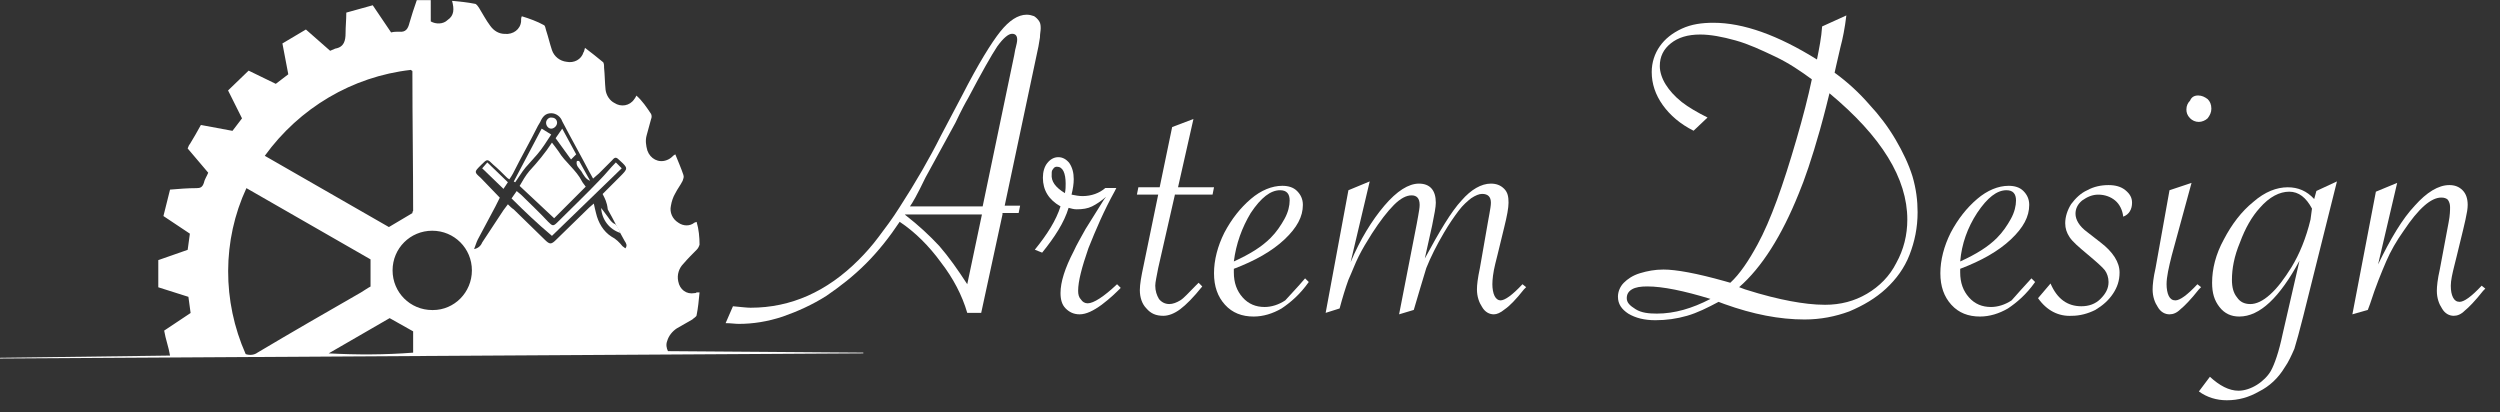
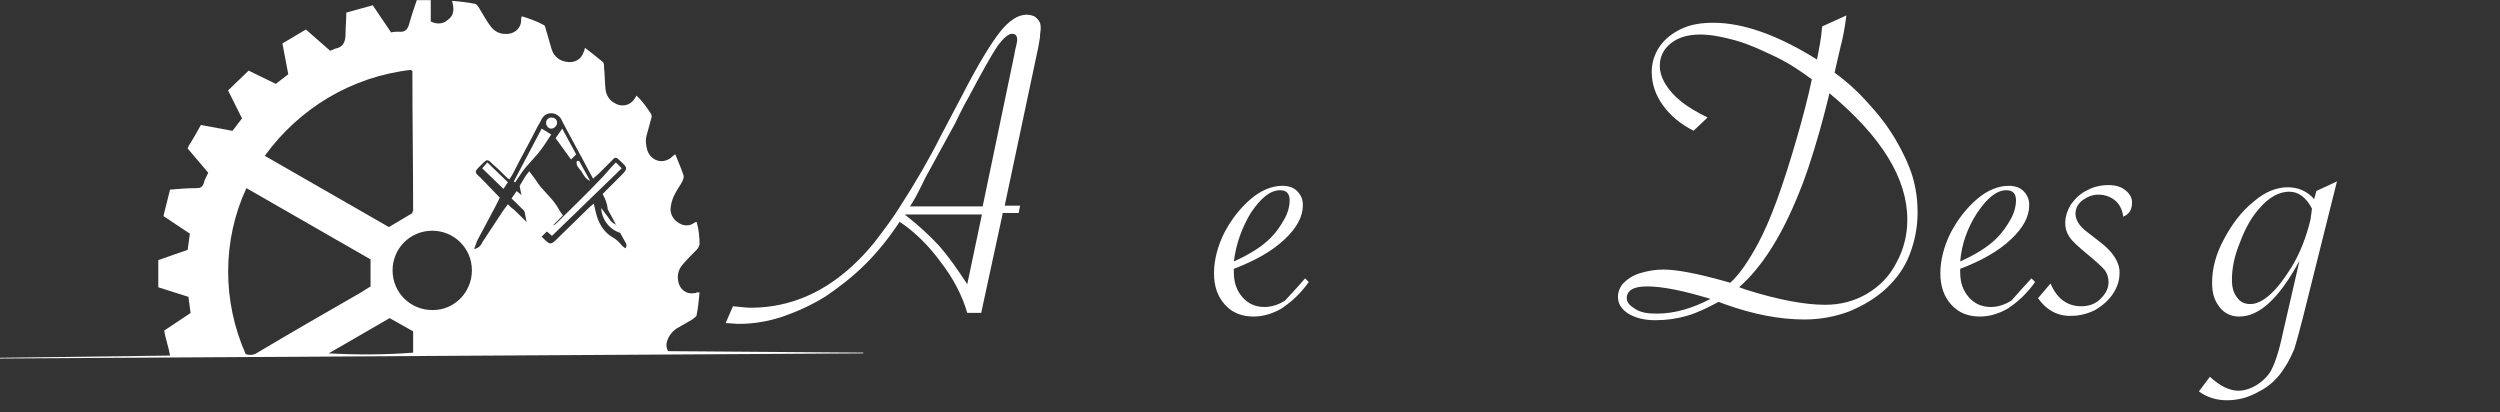
<svg xmlns="http://www.w3.org/2000/svg" version="1.1" id="Calque_1" x="0px" y="0px" viewBox="0 0 340.4 56.1" style="enable-background:new 0 0 340.4 56.1;" xml:space="preserve">
  <rect x="0" y="0" width="340.4" height="56.1" fill="#333333" stroke="none" />
  <style type="text/css">
	.st0{fill:#FFFFFF;}
</style>
  <g id="Groupe_13" transform="translate(-27.547 -3.084)">
    <path class="st0" d="M53.1,23.3c0.1-0.3,0.2-0.5,0.3-0.6c0.5-0.8,1-1.7,1.5-2.6l4.3,0.8l1.3-1.7l-1.9-3.8l2.8-2.7l3.7,1.8l1.7-1.3   L66,9l3.2-1.9l3.3,2.9c0.2-0.1,0.5-0.2,0.7-0.3c1.2-0.2,1.4-1.1,1.4-2.1c0-0.9,0.1-1.8,0.1-2.8l3.6-1l2.5,3.7   c0.4-0.1,0.7-0.1,1.1-0.1c0.9,0.1,1.2-0.4,1.4-1.2c0.3-1,0.6-2,1-3.1h1.9V6c0.7,0.4,1.7,0.4,2.3-0.2c0.9-0.6,0.9-1.5,0.6-2.6   c1.1,0.1,2.1,0.2,3.1,0.4c0.2,0,0.4,0.3,0.6,0.6c0.5,0.8,0.9,1.6,1.5,2.4c0.5,0.7,1.2,1.1,2,1.1c1.1,0.1,2.1-0.6,2.2-1.7   c0-0.1,0-0.1,0-0.2s0-0.3,0.1-0.5c1,0.3,2.1,0.7,3,1.2c0.2,0.1,0.2,0.4,0.3,0.7c0.3,0.9,0.5,1.8,0.8,2.7s1.1,1.5,2,1.6   c1,0.2,2-0.3,2.3-1.3c0.1-0.1,0.1-0.3,0.2-0.6c0.9,0.7,1.7,1.3,2.4,1.9c0.2,0.1,0.2,0.5,0.2,0.8c0.1,1,0.1,2,0.2,3   c0.1,0.8,0.6,1.5,1.2,1.8c0.9,0.6,2.1,0.4,2.7-0.5c0.1-0.1,0.2-0.3,0.3-0.5c0.8,0.7,1.4,1.6,2,2.5c0.1,0.2,0.1,0.5,0,0.7   c-0.2,0.7-0.4,1.5-0.6,2.2s-0.1,1.4,0.1,2.1c0.4,1.1,1.5,1.7,2.6,1.3c0.3-0.1,0.6-0.3,0.8-0.5c0.1-0.1,0.2-0.2,0.4-0.3   c0.4,1,0.8,1.9,1.1,2.8c0.1,0.3,0,0.5-0.1,0.8c-0.3,0.6-0.7,1.1-1,1.7c-0.3,0.5-0.5,1.1-0.6,1.7c-0.2,0.9,0.2,1.8,1,2.3   c0.7,0.5,1.6,0.5,2.2,0c0.1,0,0.2-0.1,0.3-0.1c0.3,1,0.4,2.1,0.4,3.1c-0.1,0.3-0.2,0.5-0.4,0.7c-0.6,0.6-1.2,1.2-1.8,1.9   c-0.6,0.6-0.9,1.5-0.7,2.4c0.2,1.1,1.1,1.8,2.2,1.6c0.1,0,0.2,0,0.3-0.1c0.1,0,0.2,0,0.4,0c-0.1,1.1-0.2,2.1-0.4,3.1   c0,0.2-0.4,0.4-0.6,0.6c-0.7,0.4-1.4,0.8-2.1,1.2c-0.6,0.4-1.1,1-1.3,1.7c-0.2,0.5-0.1,1,0.1,1.4l26.6,0.2c0,0,0,0,0,0.1L27.5,51.9   v-0.1l23.2-0.3c-0.2-1.2-0.6-2.2-0.8-3.4l3.6-2.4l-0.3-2.2l-4.1-1.3v-3.7l4-1.4l0.3-2.2l-3.6-2.4l0.9-3.6c1.2-0.1,2.4-0.2,3.6-0.2   c0.5,0,0.8-0.1,1-0.7c0.1-0.5,0.4-0.9,0.6-1.4L53.1,23.3 M61,51.3c0.6,0.2,1.2,0.1,1.6-0.2c4.7-2.8,9.4-5.5,14.1-8.2   c0.5-0.3,0.9-0.6,1.3-0.8v-3.7l-16.9-9.7C57.8,35.8,57.8,44.1,61,51.3 M63.6,24.3L80.5,34l3.2-1.9c0-0.1,0-0.2,0.1-0.3   c0-6.2-0.1-12.4-0.1-18.6c0-0.1,0-0.3,0-0.4c0,0,0-0.1-0.1-0.1c0,0,0,0-0.1-0.1C75.5,13.5,68.3,17.8,63.6,24.3 M91.8,39.9   c0-3-2.4-5.4-5.4-5.4S81,36.9,81,39.9s2.4,5.4,5.4,5.4c0,0,0,0,0.1,0C89.4,45.3,91.8,42.9,91.8,39.9 M109.6,29.5   c0.8-0.8,1.6-1.6,2.3-2.3c1.2-1.2,1.2-1.2,0-2.3c-0.4-0.4-0.6-0.5-1,0c-0.6,0.6-1.2,1.2-1.8,1.8c-0.2,0.2-0.5,0.4-0.8,0.7   c-0.2-0.4-0.4-0.7-0.5-0.9c-1.2-2.3-2.5-4.6-3.7-6.9c-0.2-0.6-0.8-1.1-1.5-1.1c-0.8,0-1.2,0.5-1.5,1.2c-0.1,0.2-0.2,0.3-0.3,0.5   c-1.1,2.2-2.3,4.3-3.4,6.5c-0.1,0.2-0.3,0.5-0.5,0.8c-0.2-0.1-0.3-0.2-0.4-0.3c-0.6-0.6-1.2-1.2-1.8-1.7c-0.8-0.8-0.8-0.8-1.6,0   c0,0,0,0-0.1,0.1c-0.9,0.9-0.9,0.9,0,1.7c0.9,0.9,1.7,1.8,2.6,2.7c-0.2,0.4-0.4,0.8-0.6,1.2c-0.8,1.5-1.6,3-2.4,4.5   c-0.2,0.4-0.3,0.8-0.5,1.3c0.5-0.1,0.9-0.4,1.1-0.9c1-1.5,1.9-2.9,2.9-4.4c0.2-0.3,0.4-0.5,0.6-0.8c0.3,0.3,0.5,0.5,0.8,0.7   c1.4,1.4,2.8,2.7,4.2,4.1c0.7,0.7,0.9,0.7,1.6,0c1.3-1.3,2.7-2.6,4-3.9c0.3-0.3,0.6-0.6,1.1-1c0.1,0.5,0.2,0.9,0.3,1.3   c0.3,1.3,1,2.5,2.1,3.2c0.6,0.3,1.1,0.8,1.5,1.3c0.1,0.1,0.3,0.2,0.4,0.3c0.3-0.4,0.1-0.7-0.1-1c-0.8-1.4-1.5-2.9-2.3-4.3   C110.2,30.6,109.9,30.1,109.6,29.5 M72.3,51.2c3.8,0.2,7.7,0.2,11.5-0.1v-2.9l-3.2-1.8L72.3,51.2" />
-     <path class="st0" d="M98.3,28.4c0.4-0.7,0.8-1.4,1.3-2c1.1-1.2,2.2-2.5,3.1-3.9c0.4,0.5,0.6,0.8,0.9,1.2c0.9,1.5,2.4,2.5,3.2,4.1   c0.1,0.2,0.3,0.4,0.5,0.7l-4.3,4.3L98.3,28.4" />
+     <path class="st0" d="M98.3,28.4c0.4-0.7,0.8-1.4,1.3-2c0.4,0.5,0.6,0.8,0.9,1.2c0.9,1.5,2.4,2.5,3.2,4.1   c0.1,0.2,0.3,0.4,0.5,0.7l-4.3,4.3L98.3,28.4" />
    <path class="st0" d="M111.4,25.2l0.8,0.8l-9.5,9.2c-1.9-1.6-3.7-3.3-5.5-5.1l0.7-1c0.2,0.2,0.4,0.3,0.6,0.5   c1.2,1.2,2.5,2.4,3.7,3.7c0.6,0.6,0.7,0.6,1.3,0c1.9-1.9,3.9-3.8,5.8-5.8C110,26.8,110.6,26,111.4,25.2" />
    <path class="st0" d="M102.6,21.4c-0.6,0.9-1.2,1.9-1.9,2.7c-0.5,0.6-1.1,1.2-1.6,1.8s-0.9,1.3-1.4,2l-0.2-0.1l3.8-7.2L102.6,21.4" />
    <path class="st0" d="M103.2,21.9l0.9-1.3l1.9,3.5l-0.7,0.7L103.2,21.9" />
    <path class="st0" d="M93.2,26l0.7-0.8l2.8,2.7l-0.6,0.9L93.2,26" />
    <path class="st0" d="M109.4,31.4c0.3,0.4,0.6,0.8,0.9,1.2c0.3,0.4,0.5,0.8,1,1c0.3,0.2,0.5,0.7,0.7,1.2   C110.5,34.3,109.5,33,109.4,31.4" />
    <path class="st0" d="M102.7,19.1c0.4,0,0.7,0.3,0.7,0.7c0,0.4-0.4,0.8-0.8,0.8l0,0c-0.4,0-0.7-0.4-0.7-0.8S102.3,19,102.7,19.1" />
    <path class="st0" d="M106.4,25l1.5,2.7c-0.6-0.2-0.9-0.8-1.2-1.3c-0.3-0.4-0.8-0.8-0.6-1.4L106.4,25" />
  </g>
  <g>
    <path class="st0" d="M136.5,29.2l-2.9,13.4h-1.9c-0.7-2.4-1.9-4.7-3.6-6.9c-1.6-2.2-3.5-4.1-5.6-5.5c-1.4,2.1-2.9,4-4.6,5.7   c-1.7,1.7-3.5,3.1-5.4,4.4c-1.9,1.2-3.9,2.1-5.9,2.8c-2.1,0.7-4.1,1-6,1c-0.5,0-1.1-0.1-1.8-0.1l1-2.3c1.1,0.1,1.9,0.2,2.4,0.2   c5.5,0,10.4-2.2,14.7-6.5c0.9-0.9,1.8-1.9,2.7-3.1c0.9-1.2,1.9-2.5,2.9-4.1c2.2-3.4,4.1-6.7,5.6-9.7L131,13c2.2-4.3,4-7.2,5.2-8.7   c1.2-1.5,2.4-2.3,3.6-2.3c0.4,0,0.7,0.1,1,0.2c0.3,0.2,0.5,0.4,0.7,0.7c0.2,0.3,0.2,0.7,0.2,1c0,0.3-0.1,0.7-0.1,1.2   c-0.1,0.7-0.2,1.1-0.2,1.2l-4.6,21.7h2.1l-0.2,1H136.5z M133.7,29.2h-10.5l0.1,0.1c1.8,1.4,3.3,2.8,4.6,4.2   c1.3,1.5,2.5,3.2,3.8,5.2L133.7,29.2z M123.9,28.1h9.9l4.3-20.6c0.1-0.7,0.2-1,0.2-1c0.1-0.4,0.2-0.8,0.2-1.1   c0-0.5-0.2-0.8-0.7-0.8c-0.5,0-1.2,0.6-2,1.7c-0.8,1.2-2.1,3.5-4,7.1c-0.3,0.5-0.9,1.6-1.7,3.3c-0.7,1.3-1.1,2-1.2,2.2l-2.9,5.3   C124.9,26.5,124.2,27.7,123.9,28.1z" />
-     <path class="st0" d="M140.9,34c1.7-2.1,2.9-4,3.5-5.9c-1.6-0.9-2.4-2.2-2.4-3.9c0-0.8,0.2-1.5,0.6-2c0.4-0.5,0.9-0.8,1.5-0.8   c0.6,0,1.1,0.3,1.5,0.8c0.4,0.6,0.6,1.3,0.6,2.2c0,0.6-0.1,1.3-0.3,2.1c0.5,0.1,1,0.2,1.5,0.2c1.2,0,2.3-0.4,3.1-1.1h1.5l-0.2,0.4   c-1.5,2.7-2.6,5.3-3.6,7.8c-0.9,2.6-1.4,4.5-1.4,5.8c0,0.5,0.1,0.9,0.4,1.2c0.2,0.3,0.5,0.5,0.9,0.5c0.8,0,2.2-0.9,4-2.6l0.5,0.5   c-0.6,0.6-1.4,1.4-2.6,2.3c-1.1,0.8-2.1,1.3-3,1.3c-0.8,0-1.4-0.3-1.9-0.8c-0.5-0.5-0.7-1.2-0.7-2.1c0-1.5,0.6-3.4,1.8-5.7   c0.4-0.9,1-1.9,1.6-3c0.7-1.1,1.5-2.4,2.5-4l0.3-0.4c-0.7,0.6-1.3,1-1.9,1.3c-0.6,0.3-1.3,0.4-2.1,0.4c-0.4,0-0.7-0.1-1.1-0.2   c-0.6,2-1.9,4-3.6,6.1L140.9,34z M145,26.3c0.1-0.5,0.1-0.9,0.1-1.3c0-0.7-0.1-1.3-0.3-1.7c-0.2-0.4-0.5-0.6-0.9-0.6   c-0.2,0-0.4,0.1-0.5,0.3c-0.2,0.2-0.2,0.4-0.2,0.7C143.1,24.7,143.7,25.5,145,26.3z" />
-     <path class="st0" d="M160,26.4l-2.3,10.1c-0.2,1.1-0.4,1.9-0.4,2.4c0,0.7,0.2,1.3,0.5,1.8c0.3,0.4,0.8,0.7,1.4,0.7   c0.5,0,1-0.2,1.5-0.5c0.5-0.3,1.1-1,2.1-2l0.4-0.4l0.5,0.5c-1.2,1.5-2.2,2.5-3,3.1c-0.8,0.6-1.6,0.9-2.3,0.9c-1,0-1.7-0.3-2.3-1   c-0.6-0.6-0.9-1.5-0.9-2.5c0-0.8,0.2-1.9,0.5-3.3l2-9.7h-2.9l0.2-1h2.9l1.7-8.2l2.9-1.1l-2.1,9.3h4.9l-0.2,1H160z" />
    <path class="st0" d="M177.7,37.9l0.5,0.5c-1.2,1.7-2.5,2.8-3.7,3.6c-1.2,0.7-2.5,1.1-3.8,1.1c-1.6,0-2.9-0.5-3.9-1.6   c-1-1.1-1.5-2.5-1.5-4.3c0-1.8,0.5-3.7,1.4-5.5c1-1.9,2.2-3.4,3.6-4.6c1.4-1.2,2.9-1.8,4.3-1.8c0.8,0,1.5,0.2,2,0.7   c0.5,0.5,0.8,1.1,0.8,1.9c0,1.6-0.8,3.1-2.5,4.7c-1.7,1.6-4,2.9-6.9,4c0,0.2,0,0.3,0,0.5c0,1.4,0.4,2.5,1.2,3.4   c0.8,0.9,1.8,1.3,3,1.3c0.9,0,1.9-0.3,2.8-0.9C175.7,40.1,176.7,39.1,177.7,37.9z M168,35.6c2.2-1,3.8-2,5-3.2   c0.8-0.8,1.4-1.7,1.9-2.6s0.7-1.8,0.7-2.5c0-0.9-0.4-1.4-1.3-1.4c-1.3,0-2.6,1-4,3.1C169.1,31,168.3,33.2,168,35.6z" />
-     <path class="st0" d="M192.5,42.2l-2,0.6l2.4-12.3l0.2-1.1c0.1-0.6,0.2-1.1,0.2-1.5c0-0.9-0.4-1.3-1.1-1.3c-0.7,0-1.5,0.4-2.4,1.3   c-0.9,0.9-1.9,2.2-3,3.9c-0.7,1.1-1.3,2.1-1.8,3.1c-0.5,1-0.9,2.1-1.4,3.2c-0.4,1.1-0.8,2.4-1.2,3.9l-1.9,0.6l3.1-16.7l2.9-1.2   l-2.6,11c1.3-3.1,2.9-5.7,4.6-7.7c1.7-2,3.3-3,4.7-3c1.5,0,2.3,0.9,2.3,2.6c0,0.6-0.2,1.6-0.5,3.1l-1,4.5c2-3.7,3.6-6.4,5-7.9   c1.3-1.5,2.7-2.3,4-2.3c0.7,0,1.3,0.2,1.8,0.7s0.6,1.1,0.6,1.9c0,0.7-0.2,1.8-0.6,3.4l-0.9,3.7l-0.3,1.2c-0.3,1.2-0.4,2.2-0.4,2.8   c0,0.6,0.1,1.2,0.3,1.6c0.2,0.4,0.5,0.6,0.8,0.6c0.6,0,1.6-0.7,3-2.2l0.5,0.4l-0.3,0.3c-1.1,1.4-2,2.3-2.6,2.7   c-0.6,0.5-1.1,0.7-1.5,0.7c-0.6,0-1.2-0.3-1.6-1c-0.4-0.6-0.7-1.4-0.7-2.4c0-0.6,0.1-1.5,0.4-2.9l1.1-6.3l0.2-1.1   c0.1-0.6,0.2-1.1,0.2-1.5s-0.1-0.7-0.3-0.9c-0.2-0.2-0.5-0.3-0.9-0.3c-0.4,0-0.9,0.2-1.5,0.6c-0.5,0.4-1.1,0.9-1.7,1.7   c-0.6,0.8-1.3,1.8-2,3c-1,1.7-1.8,3.3-2.4,4.8C193.7,38.2,193.1,40.1,192.5,42.2z" />
    <path class="st0" d="M248.1,3.6l3.3-1.5c-0.2,1.7-0.5,3.2-0.8,4.3L250,9l-0.2,0.9c1.8,1.3,3.4,2.8,4.7,4.3c1.4,1.5,2.6,3.1,3.6,4.8   c1,1.7,1.8,3.4,2.3,5c0.5,1.7,0.7,3.3,0.7,4.9c0,2.1-0.4,4-1.1,5.8c-0.7,1.8-1.8,3.3-3.2,4.6c-1.4,1.3-3.1,2.3-5,3.1   c-1.9,0.7-3.9,1.1-6.1,1.1c-3.4,0-7-0.7-10.9-2.1l-0.8-0.3c-1.5,0.8-2.9,1.5-4.3,1.9c-1.4,0.4-2.8,0.6-4.3,0.6   c-1.5,0-2.7-0.3-3.7-0.9c-0.9-0.6-1.4-1.3-1.4-2.3c0-0.7,0.3-1.4,0.8-1.9c0.5-0.5,1.2-1,2.2-1.3s2-0.5,3.2-0.5   c1.7,0,4.5,0.5,8.4,1.6l0.7,0.2c1.3-1.2,2.5-3,3.7-5.2c1.8-3.3,3.5-8.1,5.3-14.3c0.9-3.1,1.6-5.8,2.1-8.2c-1.5-1.1-3.1-2.2-5-3.1   s-3.6-1.7-5.4-2.2s-3.4-0.8-4.8-0.8c-1.7,0-3,0.4-4,1.2c-1,0.8-1.5,1.8-1.5,3.1c0,0.8,0.3,1.7,0.8,2.5c0.5,0.8,1.2,1.6,2.2,2.4   c0.9,0.7,2.1,1.4,3.5,2.1l-1.9,1.8c-1.8-0.9-3.2-2.1-4.2-3.5c-1-1.4-1.5-2.9-1.5-4.5c0-1.3,0.4-2.5,1.1-3.5c0.7-1,1.7-1.8,3-2.4   c1.3-0.6,2.7-0.8,4.3-0.8c4.1,0,8.8,1.7,14.1,5C247.7,6.6,248,5.1,248.1,3.6z M232.9,40.7c-3.6-1.1-6.5-1.7-8.6-1.7   c-0.9,0-1.6,0.1-2.1,0.4c-0.5,0.3-0.7,0.7-0.7,1.2c0,0.6,0.4,1,1.2,1.5s1.8,0.6,2.9,0.6C228,42.7,230.4,42,232.9,40.7z M236.8,39.1   l0.8,0.3c2.5,0.8,4.6,1.3,6.2,1.6c1.6,0.3,3.2,0.5,4.7,0.5c2.1,0,4-0.5,5.7-1.5c1.7-1,3.1-2.4,4-4.2c1-1.8,1.5-3.8,1.5-5.9   c0-5.6-3.5-11.3-10.6-17.2c-0.2,0.8-0.6,2.5-1.3,5c-1.1,3.9-2.1,6.8-2.9,8.7C242.6,32.1,239.9,36.4,236.8,39.1z" />
    <path class="st0" d="M276.6,37.9l0.5,0.5c-1.2,1.7-2.5,2.8-3.7,3.6c-1.2,0.7-2.5,1.1-3.8,1.1c-1.6,0-2.9-0.5-3.9-1.6   c-1-1.1-1.5-2.5-1.5-4.3c0-1.8,0.5-3.7,1.4-5.5c1-1.9,2.2-3.4,3.6-4.6c1.4-1.2,2.9-1.8,4.3-1.8c0.8,0,1.5,0.2,2,0.7   c0.5,0.5,0.8,1.1,0.8,1.9c0,1.6-0.8,3.1-2.5,4.7c-1.7,1.6-4,2.9-6.9,4c0,0.2,0,0.3,0,0.5c0,1.4,0.4,2.5,1.2,3.4   c0.8,0.9,1.8,1.3,3,1.3c0.9,0,1.9-0.3,2.8-0.9C274.6,40.1,275.5,39.1,276.6,37.9z M266.9,35.6c2.2-1,3.8-2,5-3.2   c0.8-0.8,1.4-1.7,1.9-2.6s0.7-1.8,0.7-2.5c0-0.9-0.4-1.4-1.3-1.4c-1.3,0-2.6,1-4,3.1C267.9,31,267.1,33.2,266.9,35.6z" />
    <path class="st0" d="M277.5,40.6l1.7-2c0.9,2.1,2.3,3.1,4.2,3.1c1,0,1.9-0.3,2.6-1c0.7-0.7,1.1-1.4,1.1-2.3c0-0.6-0.2-1.2-0.5-1.6   c-0.3-0.4-1.2-1.2-2.4-2.2c-1.2-1-2-1.7-2.4-2.3c-0.4-0.6-0.6-1.2-0.6-1.9c0-0.9,0.3-1.8,0.8-2.6c0.6-0.8,1.3-1.5,2.2-1.9   c0.9-0.5,1.9-0.7,2.9-0.7c0.9,0,1.7,0.2,2.3,0.7c0.6,0.5,0.9,1,0.9,1.7c0,0.9-0.4,1.6-1.2,1.9c-0.1-0.9-0.5-1.7-1.1-2.2   c-0.6-0.5-1.4-0.8-2.3-0.8c-0.8,0-1.5,0.3-2.2,0.8c-0.6,0.5-0.9,1.1-0.9,1.8c0,0.8,0.5,1.7,1.6,2.5L286,33c1.7,1.3,2.6,2.7,2.6,4.1   c0,1.1-0.3,2-0.9,2.9c-0.6,0.9-1.4,1.6-2.4,2.2c-1,0.5-2.1,0.8-3.2,0.8C280.3,43.1,278.7,42.3,277.5,40.6z" />
-     <path class="st0" d="M298.4,24.9l-2.7,9.9c-0.4,1.6-0.7,2.9-0.7,3.9c0,0.6,0.1,1.2,0.3,1.6c0.2,0.4,0.5,0.6,0.9,0.6   c0.6,0,1.6-0.7,3-2.2l0.5,0.4l-0.3,0.3c-1.1,1.4-2,2.3-2.5,2.7c-0.5,0.5-1,0.7-1.5,0.7c-0.6,0-1.2-0.3-1.6-1   c-0.4-0.6-0.7-1.4-0.7-2.4c0-0.6,0.1-1.6,0.4-2.9l1.9-10.6L298.4,24.9z M299.3,13c0.5,0,0.9,0.2,1.3,0.5c0.3,0.3,0.5,0.7,0.5,1.3   c0,0.5-0.2,0.9-0.5,1.3c-0.3,0.3-0.8,0.5-1.2,0.5c-0.5,0-0.9-0.2-1.2-0.5c-0.4-0.4-0.5-0.8-0.5-1.2c0-0.5,0.2-0.9,0.5-1.2   C298.4,13.2,298.8,13,299.3,13z" />
    <path class="st0" d="M318.2,24.7l-4.6,18.4c-0.5,2-0.9,3.4-1.2,4.4c-0.4,0.9-0.8,1.8-1.3,2.5c-0.9,1.5-2.1,2.6-3.5,3.3   c-1.4,0.8-2.8,1.2-4.4,1.2c-1.4,0-2.7-0.4-3.8-1.2l1.5-2c1.3,1.2,2.6,1.9,3.9,1.9c0.8,0,1.7-0.3,2.5-0.8c0.8-0.5,1.5-1.2,1.9-1.9   c0.5-0.9,1.1-2.6,1.6-5l2.3-10c-2.7,5-5.4,7.6-8.2,7.6c-1.1,0-2-0.4-2.7-1.3c-0.7-0.9-1-1.9-1-3.3c0-1.9,0.5-3.9,1.6-5.9   c1.1-2.1,2.4-3.8,4-5.1c1.6-1.4,3.2-2,4.7-2c1.4,0,2.6,0.5,3.6,1.6l0.3-1.1L318.2,24.7z M314.8,28.4c-0.8-1.5-1.8-2.3-3.1-2.3   c-1.3,0-2.7,0.7-4,2.2c-1.1,1.2-2,2.8-2.7,4.7c-0.8,1.9-1.1,3.6-1.1,5.1c0,1,0.2,1.8,0.7,2.4c0.4,0.6,1,0.9,1.8,0.9   c0.8,0,1.7-0.4,2.7-1.3c1-0.9,1.9-2.1,2.9-3.7c1.1-1.8,2-4,2.6-6.5L314.8,28.4z" />
-     <path class="st0" d="M320.3,42.8l3.2-16.7l2.9-1.2L323.8,36c1.7-3.5,3.3-6.2,5-8c1.6-1.8,3.2-2.8,4.7-2.8c0.7,0,1.3,0.2,1.8,0.7   c0.5,0.5,0.7,1.2,0.7,2c0,0.5-0.1,1.1-0.3,2l-0.3,1.3l-0.9,3.7l-0.3,1.2c-0.3,1.2-0.5,2.1-0.5,2.8s0.1,1.2,0.3,1.6   c0.2,0.4,0.5,0.6,0.9,0.6c0.6,0,1.6-0.7,3-2.2l0.5,0.4l-0.3,0.3c-1.1,1.4-2,2.3-2.5,2.7c-0.5,0.5-1,0.7-1.5,0.7   c-0.6,0-1.2-0.3-1.6-1c-0.4-0.6-0.7-1.4-0.7-2.4c0-0.6,0.1-1.6,0.4-2.9l1.2-6.4c0.2-1,0.2-1.7,0.2-2.1c0-0.4-0.1-0.7-0.3-1   c-0.2-0.2-0.5-0.3-0.9-0.3c-1.4,0-3.1,1.5-5.1,4.5c-1,1.4-1.8,2.8-2.4,4.2c-0.6,1.4-1.4,3.3-2.2,5.8l-0.3,0.8L320.3,42.8z" />
  </g>
</svg>